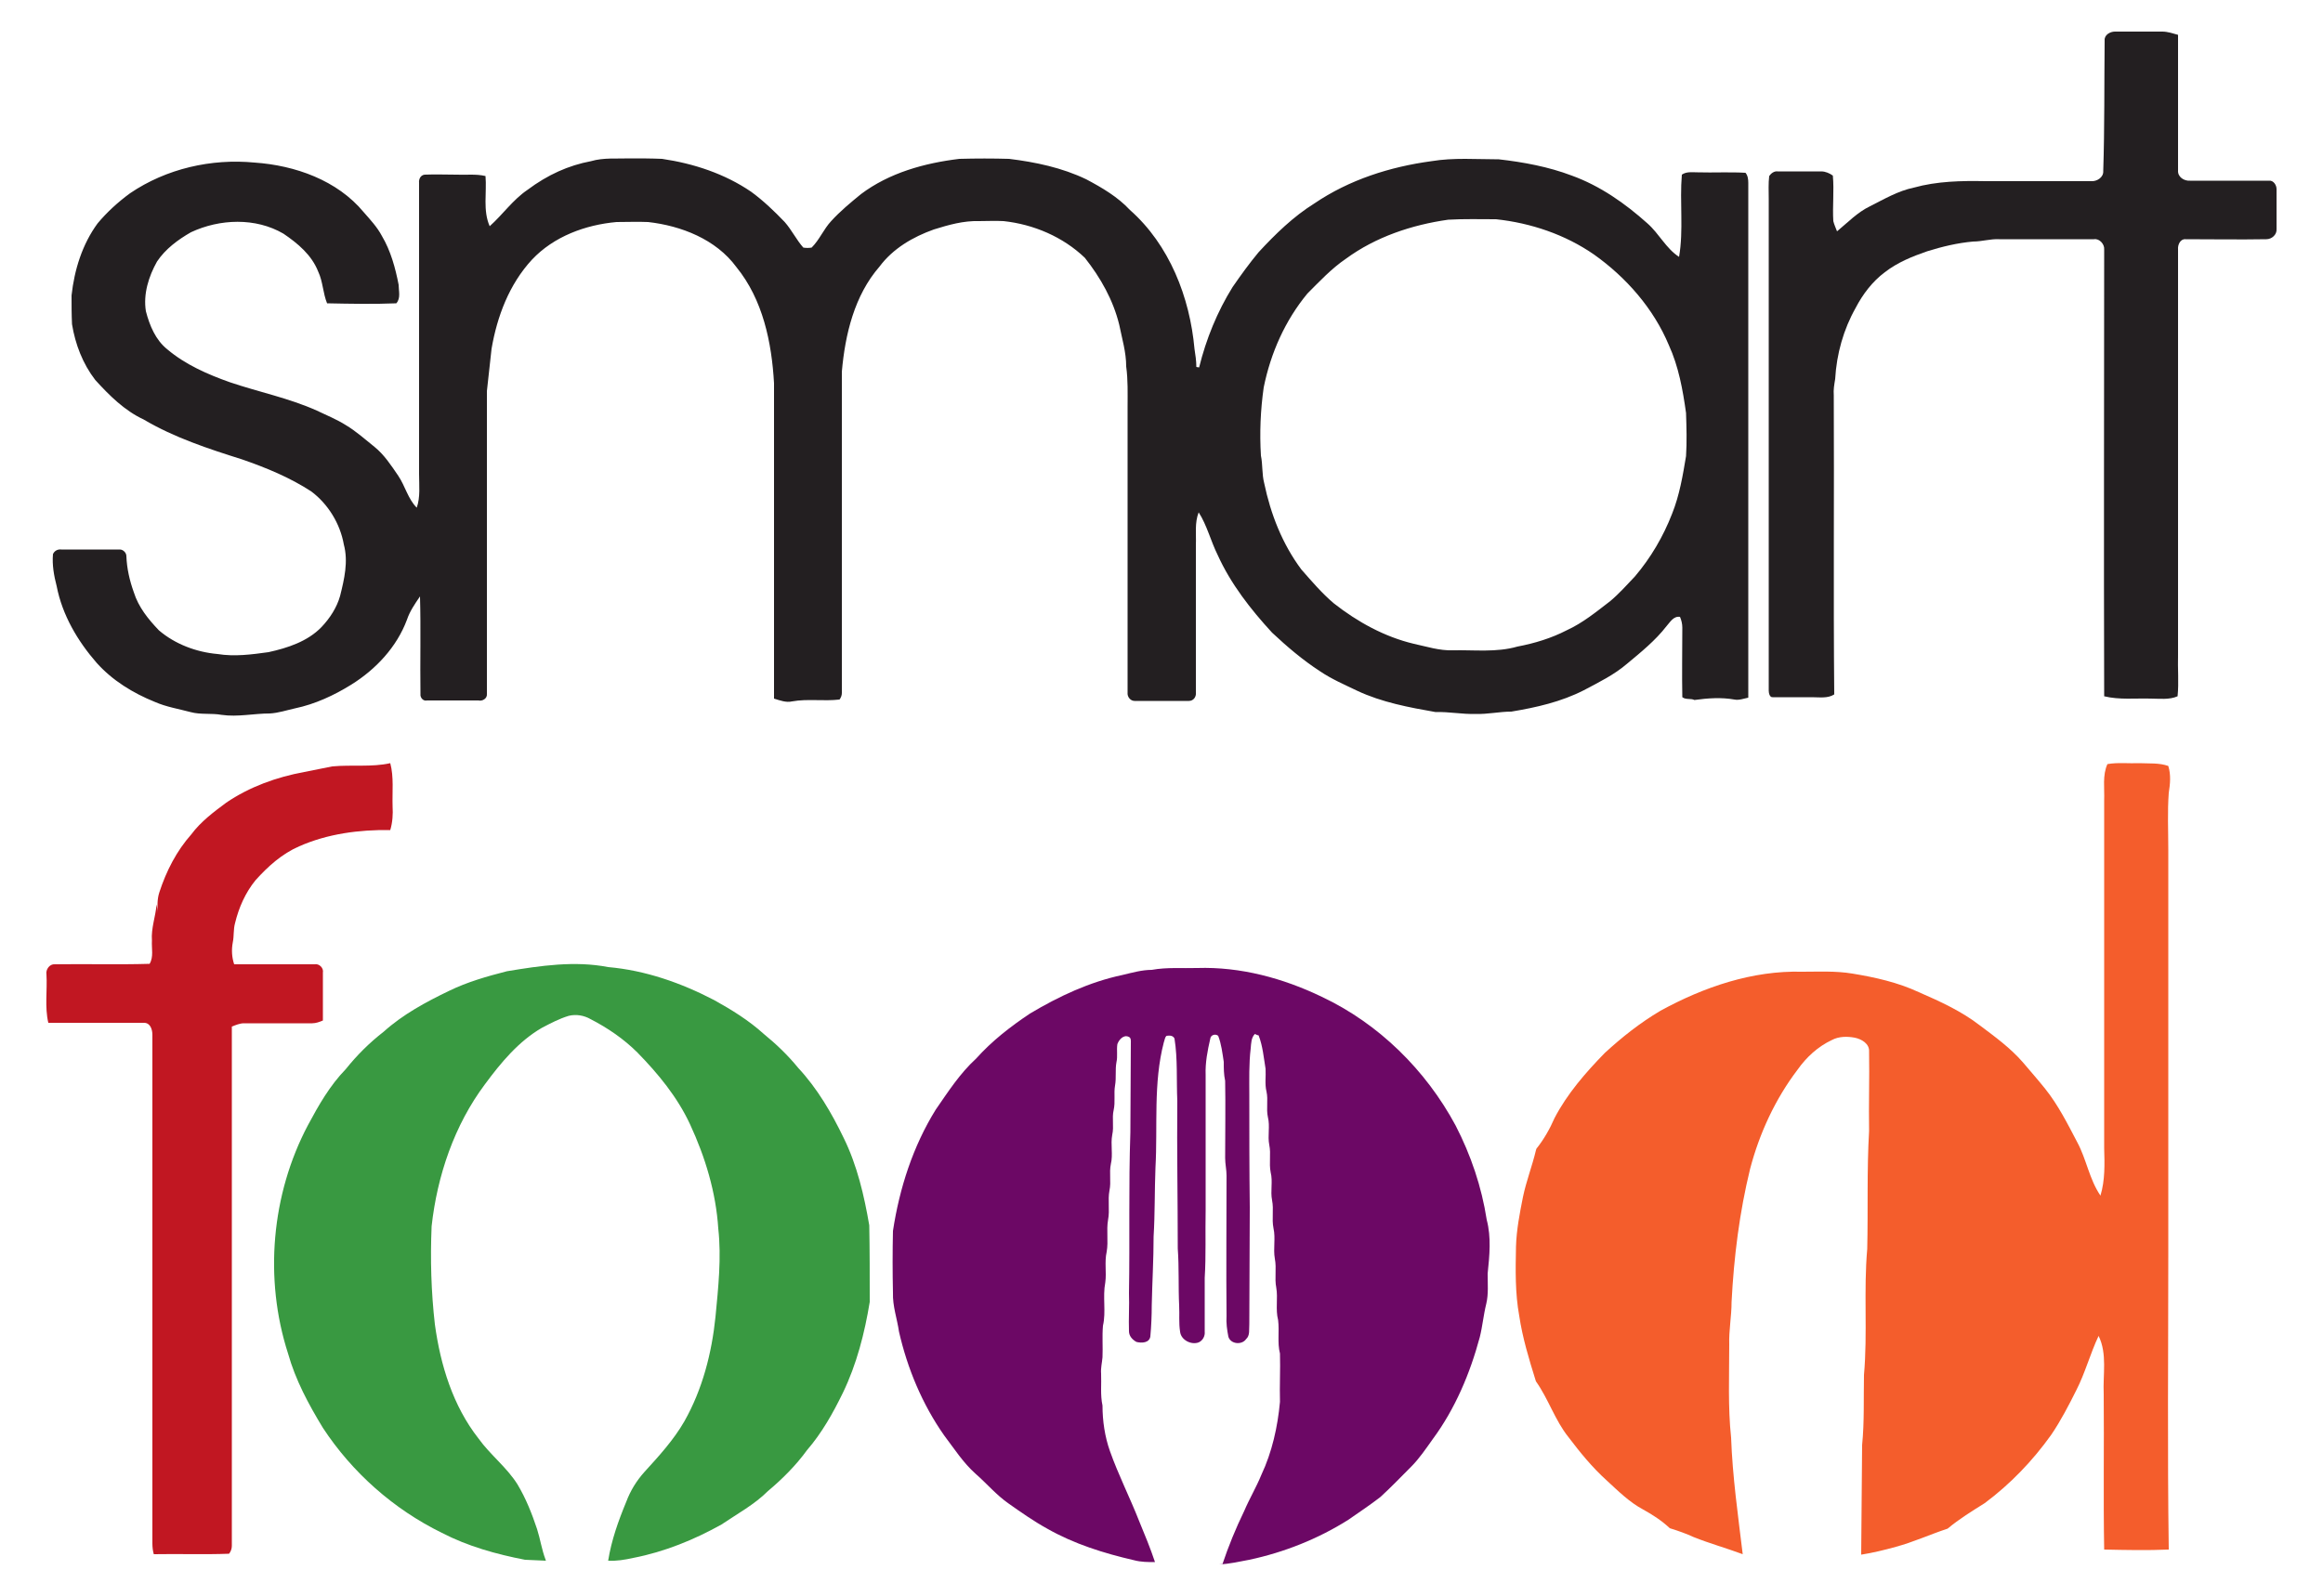
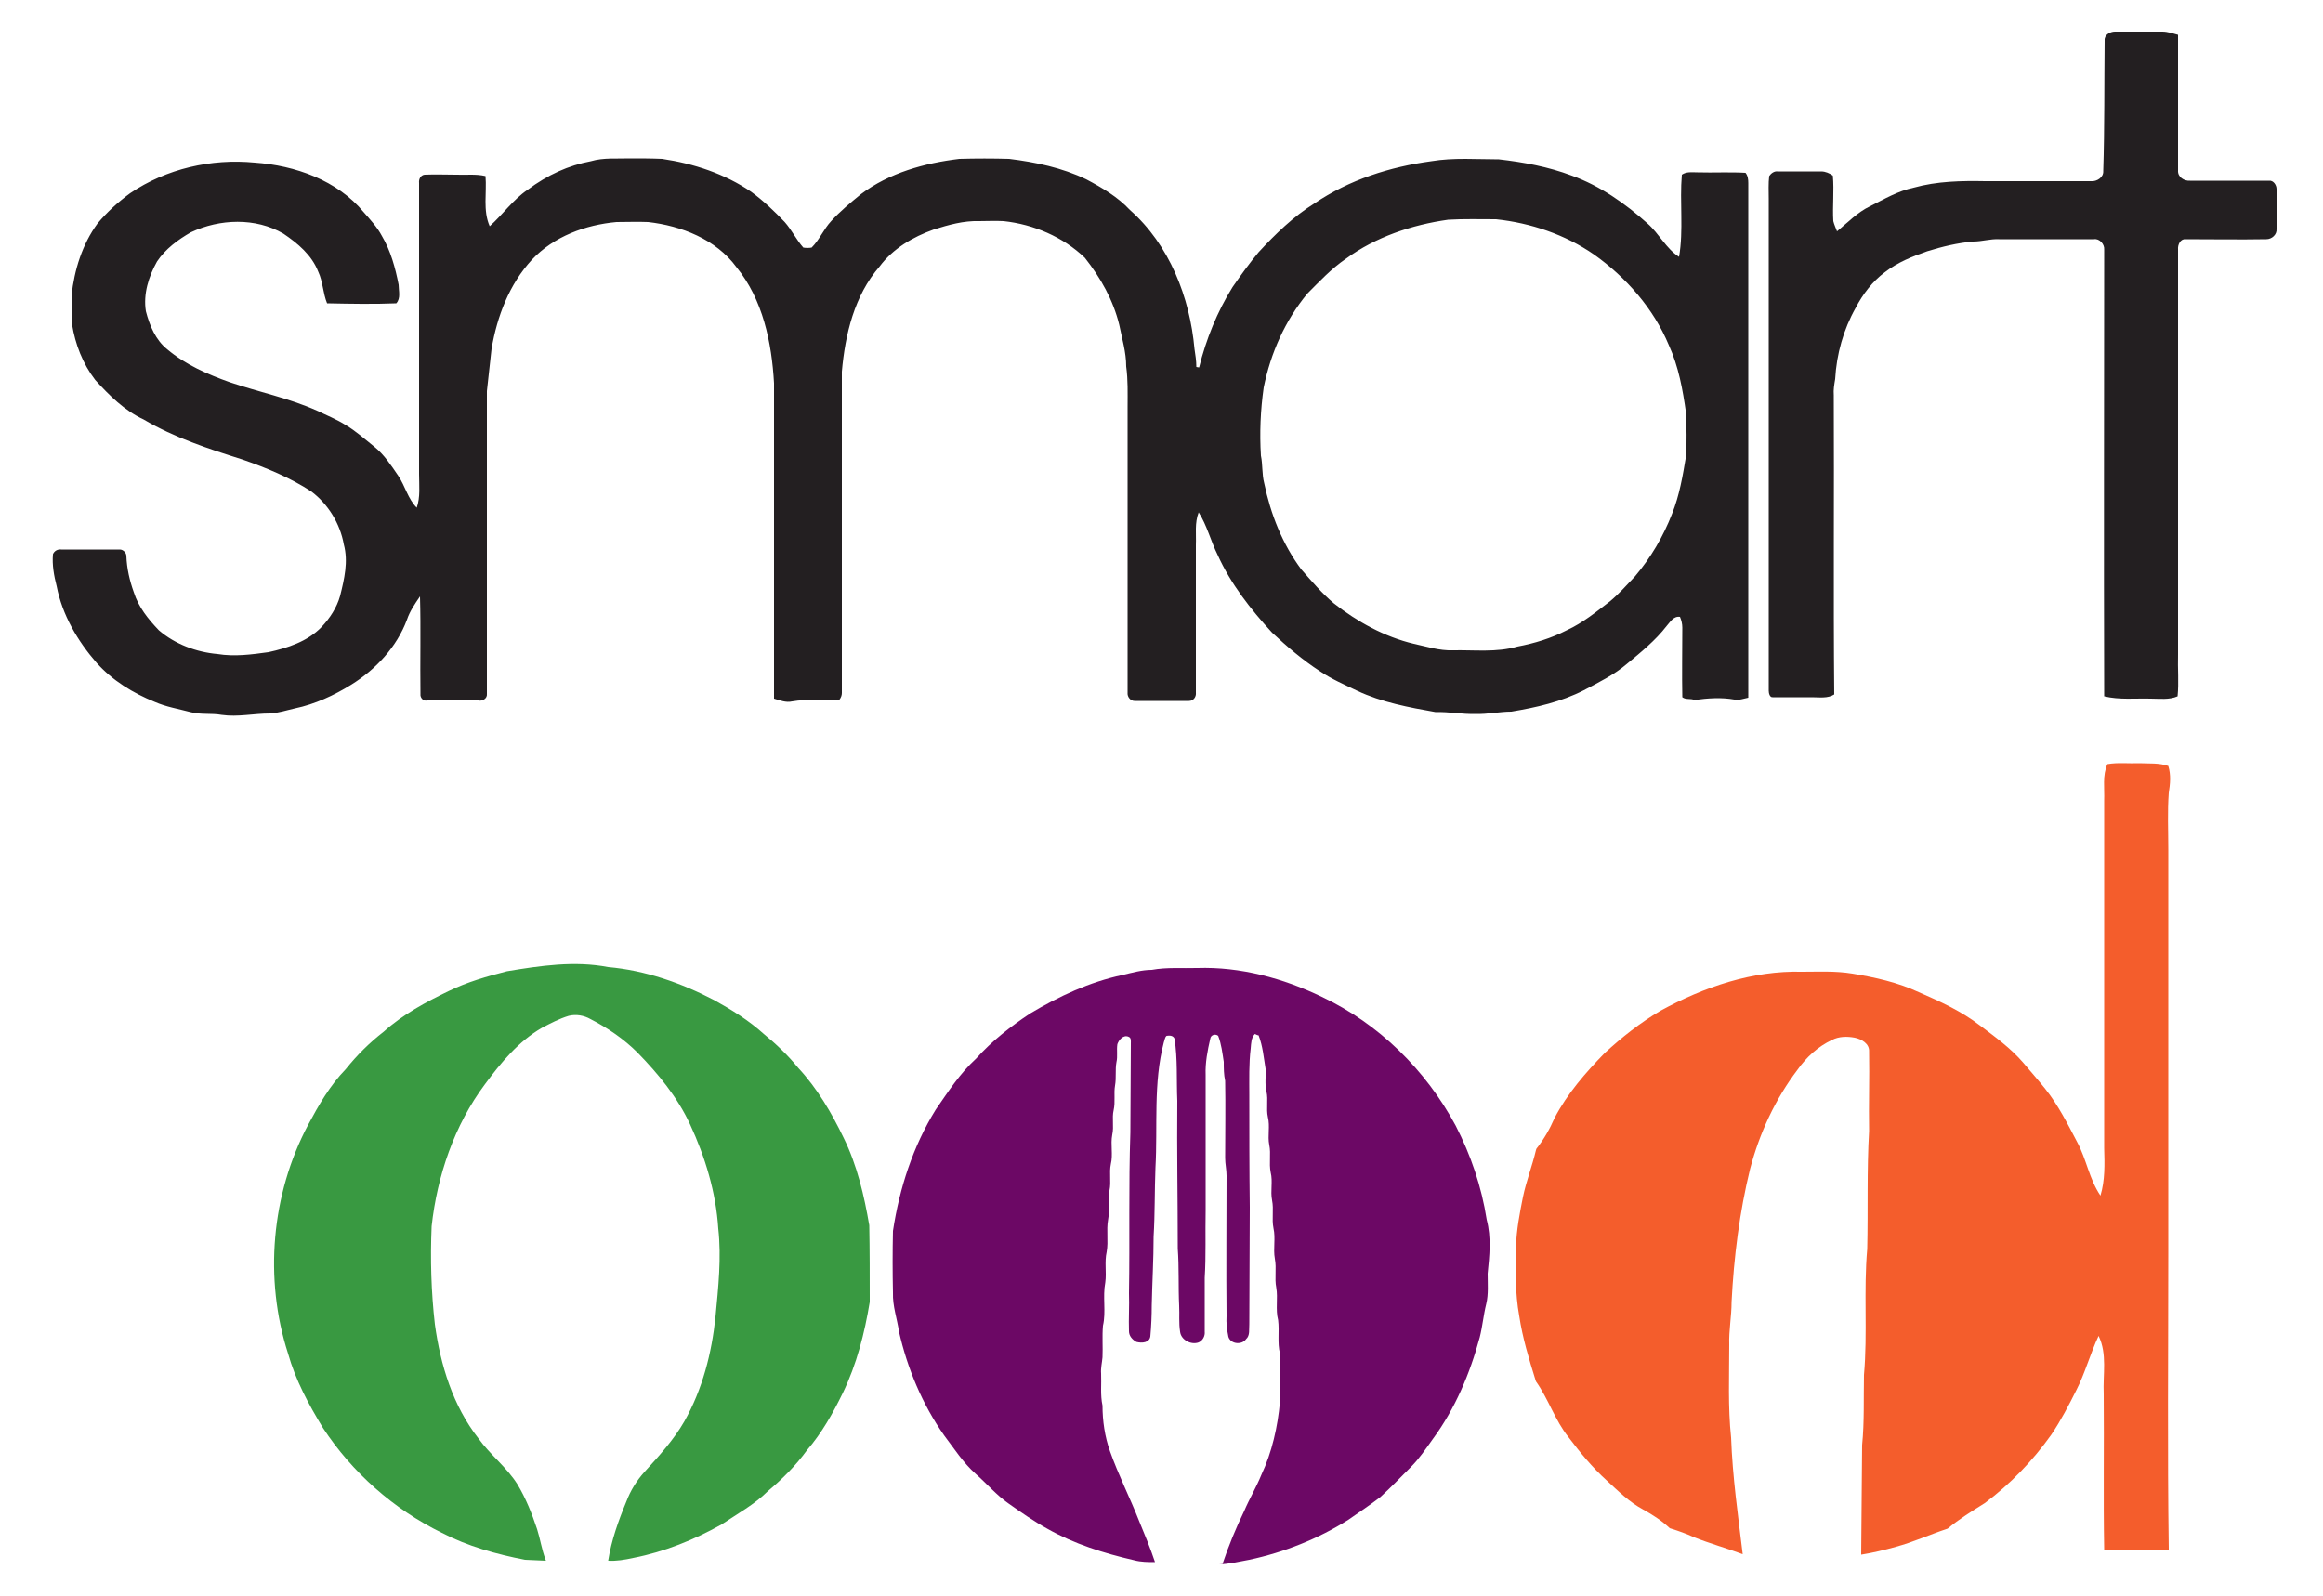
<svg xmlns="http://www.w3.org/2000/svg" version="1.0" id="Layer_1" x="0px" y="0px" viewBox="0 0 500 343.6" style="enable-background:new 0 0 500 343.6;" xml:space="preserve">
  <style type="text/css">
	.st0{fill:#231F21;}
	.st1{fill:#C11722;}
	.st2{fill:#399941;}
	.st3{fill:#F45D2C;}
	.st4{fill:#6C0865;}
</style>
  <g>
    <g>
      <path class="st0" d="M453,8.7c-0.1-1.2,1.2-1.9,2.2-1.9c3.4,0,6.8,0,10.2,0c1.2,0,2.3,0.4,3.4,0.7c0,9.7,0,19.5,0,29.2    c-0.1,1.4,1.3,2.3,2.6,2.2c5.7,0,11.3,0,17,0c0.9-0.1,1.6,0.9,1.6,1.8c0,2.9,0,5.7,0,8.6c0.1,1.2-1,2.2-2.2,2.2    c-5.8,0.1-11.6,0-17.4,0c-1.1-0.1-1.7,1.2-1.6,2.2c0,29.1,0,58.1,0,87.2c-0.1,3,0.2,6-0.1,9c-1.8,0.8-3.9,0.5-5.8,0.5    c-3.3-0.1-6.7,0.3-10-0.5c-0.1-32.1,0-64.1,0-96.2c0.1-1.1-1-2.4-2.2-2.2c-6.8,0-13.6,0-20.4,0c-1.9-0.1-3.7,0.5-5.6,0.5    c-3.4,0.3-6.7,1.1-9.9,2.1c-3.2,1.1-6.4,2.4-9.1,4.5c-2.7,2-4.8,4.8-6.3,7.7c-2.6,4.6-4.1,9.9-4.4,15.3c-0.2,1.2-0.4,2.3-0.3,3.5    c0.1,21.5-0.1,42.9,0.1,64.4c-1.4,0.9-3.2,0.6-4.8,0.6c-2.8,0-5.6,0-8.4,0c-0.7,0.1-0.9-0.9-0.9-1.4c0-35.3,0-70.6,0-105.9    c0-1.6-0.1-3.3,0.1-4.9c0.4-0.6,1.1-1.1,1.8-1c3.1,0,6.3,0,9.4,0c0.9,0,1.8,0.4,2.5,0.9c0.3,3.3-0.1,6.6,0.1,9.8    c0.2,0.8,0.5,1.4,0.8,2.2c2.3-1.9,4.4-4.1,7.1-5.4c3-1.5,6-3.3,9.4-4c5-1.4,10.3-1.5,15.4-1.4c7.6,0,15.2,0,22.8,0    c1.2,0.1,2.7-0.8,2.6-2.2C453,27.5,452.9,18.1,453,8.7z" />
      <g>
        <path class="st0" d="M127.2,34.7c2.7-0.8,5.6-0.5,8.4-0.6c2.3,0,4.6,0,6.9,0.1c6.8,1,13.5,3.2,19.2,7.1c2.6,1.9,5,4.2,7.2,6.5     c1.5,1.7,2.5,3.8,4,5.5c0.6,0.1,1.2,0.1,1.8,0c1.7-1.7,2.6-4,4.2-5.7c1.9-2.1,4.2-4,6.4-5.8c6.1-4.6,13.7-6.7,21.2-7.6     c3.6-0.1,7.2-0.1,10.7,0c5.7,0.7,11.4,1.9,16.6,4.4c3.4,1.8,6.8,3.8,9.4,6.6c8.5,7.5,12.9,18.8,13.9,29.9     c0.2,1.3,0.4,2.6,0.4,3.9c0.1,0,0.4,0.1,0.6,0.1c1.5-6.1,3.9-12,7.2-17.3c1.8-2.6,3.6-5.1,5.6-7.5c3.6-3.9,7.5-7.7,12-10.5     c7.5-5.1,16.3-7.9,25.2-9.1c4.8-0.8,9.7-0.4,14.5-0.4c5.3,0.6,10.7,1.6,15.7,3.5c6.1,2.2,11.5,6,16.3,10.3c2.5,2.2,4,5.4,6.8,7.2     c1-5.8,0.1-11.8,0.6-17.7c1-0.7,2.2-0.5,3.4-0.5c3.4,0.1,6.9-0.1,10.3,0.1c0.5,0.6,0.6,1.4,0.6,2.2c0,36.9,0,73.9,0,110.8     c-1,0.2-2,0.6-3,0.4c-2.8-0.5-5.7-0.3-8.6,0.1c-0.8-0.4-1.8,0-2.6-0.6c-0.1-5,0-10,0-15c0-0.8-0.2-1.6-0.5-2.3     c-1.4-0.2-2.1,1.1-2.9,2c-2.4,3.1-5.5,5.6-8.5,8.1c-2.8,2.4-6.1,4-9.3,5.7c-4.9,2.5-10.2,3.7-15.6,4.6c-2.6,0-5.1,0.6-7.7,0.5     c-2.9,0.1-5.7-0.5-8.6-0.4c-5.7-1-11.6-2.1-16.9-4.6c-2.7-1.3-5.5-2.5-8-4.2c-3.7-2.4-7.1-5.3-10.3-8.3     c-4.6-5-8.9-10.5-11.7-16.7c-1.5-3-2.3-6.4-4.1-9.2c-0.9,2.3-0.5,4.7-0.6,7c0,10.6,0,21.2,0,31.8c0.1,0.9-0.5,1.8-1.5,1.8     c-3.9,0-7.8,0-11.7,0c-0.9,0-1.6-0.9-1.5-1.8c0-20.5,0-41,0-61.5c0-2.9,0.1-5.8-0.3-8.7c0-3.1-0.9-6-1.5-9     c-1.3-5.3-4-10.1-7.4-14.4c-4.7-4.5-11-7.2-17.5-7.9c-1.8-0.1-3.5,0-5.3,0c-3.3-0.1-6.5,0.8-9.7,1.8c-4.5,1.6-8.8,4.1-11.7,8     c-5.4,6.2-7.4,14.6-8.1,22.6c0,23,0,46.1,0,69.2c0,0.5-0.2,1-0.5,1.4c-3.4,0.4-6.9-0.2-10.2,0.4c-1.3,0.3-2.6-0.2-3.9-0.6     c0-22.6,0-45.2,0-67.9c-0.5-8.8-2.4-18-8.1-25c-4.4-6-11.9-8.9-19-9.7c-2.3-0.1-4.5,0-6.8,0c-6.7,0.6-13.5,3.1-18.2,8.1     c-4.9,5.3-7.5,12.2-8.7,19.2c-0.3,3-0.7,6.1-1,9.1c0,21.7,0,43.5,0,65.2c0.1,1-1,1.6-1.8,1.4c-3.7,0-7.4,0-11.1,0     c-0.8,0.2-1.5-0.6-1.4-1.4c-0.1-7,0.1-14-0.1-21c-1.1,1.6-2.2,3.2-2.8,5c-2.2,5.9-6.7,10.7-12,14c-3.7,2.3-7.8,4.2-12.1,5.1     c-1.8,0.4-3.6,1-5.4,1.1c-3.5,0-6.9,0.8-10.4,0.3c-2.2-0.4-4.5,0-6.7-0.6c-2.6-0.7-5.2-1.1-7.7-2.2c-4.7-1.9-9.1-4.6-12.5-8.4     c-4.1-4.7-7.4-10.3-8.6-16.5c-0.6-2.3-1-4.6-0.8-6.9c0.3-0.7,1-1.1,1.8-1c4.2,0,8.4,0,12.6,0c0.7,0,1.4,0.7,1.4,1.4     c0.1,2.7,0.7,5.3,1.6,7.8c1,3.2,3.1,5.8,5.4,8.2c3.5,3,8.1,4.7,12.6,5.1c3.7,0.6,7.4,0.1,11-0.4c4.1-0.9,8.4-2.3,11.4-5.4     c1.8-1.9,3.3-4.2,4-6.7c0.9-3.6,1.8-7.4,0.8-11.1c-0.8-4.5-3.4-8.7-7-11.4c-4.6-3-9.7-5.1-14.9-6.9c-7.3-2.3-14.6-4.7-21.2-8.6     c-4.1-1.9-7.4-5.2-10.4-8.5c-2.7-3.5-4.3-7.7-5-12c-0.1-2.1-0.1-4.1-0.1-6.2c0.6-5.5,2.3-11,5.6-15.5c2-2.4,4.4-4.6,7-6.5     c7.8-5.3,17.5-7.5,26.8-6.6c8.7,0.6,17.8,3.8,23.5,10.7c1.4,1.6,2.9,3.2,3.9,5.1c1.9,3.2,2.9,6.9,3.6,10.5c0,1.3,0.5,2.9-0.5,4     c-4.9,0.2-9.9,0.1-14.9,0c-0.9-2.2-0.9-4.7-1.9-6.8c-1.4-3.6-4.4-6.1-7.5-8.2c-6-3.5-13.7-3.2-19.9-0.3c-2.8,1.6-5.5,3.6-7.3,6.3     c-1.8,3.2-3,7-2.4,10.7c0.8,3.1,2.1,6.2,4.6,8.2c3.9,3.3,8.7,5.4,13.5,7.1c6.2,2.1,12.7,3.4,18.7,6.1c2.1,1,4.3,1.9,6.2,3.1     c2.2,1.3,4.2,3.1,6.2,4.7c2.1,1.7,3.6,4,5.1,6.2c1.5,2.2,2.1,5,4,6.9c0.8-2.3,0.5-4.8,0.5-7.2c0-20.9,0-41.8,0-62.7     c-0.1-0.8,0.3-1.7,1.2-1.8c2.3-0.1,4.5,0,6.8,0c2.1,0.1,4.2-0.2,6.3,0.3c0.3,3.6-0.6,7.4,0.9,10.8c2.8-2.5,5-5.7,8.1-7.8     C117.9,37.6,122.4,35.6,127.2,34.7z M311.7,47.3c-7.8,1.1-15.6,3.7-22,8.4c-3.1,2.1-5.7,4.9-8.3,7.5c-4.8,5.8-7.9,12.8-9.4,20.2     c-0.7,4.9-0.9,9.8-0.6,14.7c0.4,1.9,0.2,4,0.7,5.9c1.4,6.7,3.9,13.1,8,18.6c2.2,2.5,4.4,5.1,7,7.3c5.1,4,10.9,7.2,17.2,8.7     c2.8,0.6,5.5,1.5,8.4,1.4c4.6-0.1,9.4,0.5,13.9-0.8c3.7-0.7,7.3-1.8,10.6-3.5c3.5-1.6,6.4-4,9.4-6.3c1.9-1.6,3.6-3.5,5.3-5.3     c3.4-4,6.1-8.6,8-13.5c1.6-4,2.3-8.2,3-12.4c0.2-3.1,0.1-6.2,0-9.3c-0.7-5-1.6-10-3.7-14.6c-3.3-7.9-9.2-14.6-16.1-19.5     c-6.2-4.3-13.6-6.8-21.1-7.6C318.6,47.2,315.1,47.1,311.7,47.3z" />
      </g>
    </g>
    <g>
-       <path class="st1" d="M84,164.3c0.8,3,0.4,6.2,0.5,9.3c0.1,1.7,0,3.4-0.5,5.1c-6.7-0.1-13.5,0.8-19.6,3.5c-3.7,1.6-6.7,4.3-9.4,7.3    c-2.2,2.7-3.6,5.9-4.4,9.2c-0.4,1.4-0.2,2.8-0.5,4.2c-0.3,1.6-0.2,3.2,0.3,4.7c5.8,0,11.5,0,17.3,0c1-0.2,2,0.8,1.8,1.8    c0,3.4,0,6.9,0,10.3c-0.7,0.3-1.5,0.6-2.3,0.6c-4.9,0-9.8,0-14.7,0c-0.9,0-1.8,0.4-2.6,0.7c0,37.3,0,74.6,0,111.8    c0,0.6-0.2,1.2-0.6,1.7c-5.4,0.2-10.8,0-16.2,0.1c-0.2-0.7-0.3-1.5-0.3-2.3c0-36.5,0-73,0-109.5c0-1.1-0.4-2.6-1.8-2.6    c-6.9,0-13.7,0-20.6,0c-0.8-3.4-0.2-7-0.4-10.4c-0.2-1.1,0.7-2.3,1.8-2.2c6.8-0.1,13.6,0.1,20.4-0.1c0.9-1.5,0.4-3.3,0.5-5    c-0.2-2.7,0.8-5.2,1-7.8c0.1,0.6,0.2,1.2,0.2,1.9c0-1.5-0.1-3,0.4-4.5c1.5-4.6,3.7-8.9,6.9-12.5c2-2.7,4.8-4.8,7.5-6.8    c5-3.4,10.8-5.5,16.8-6.6c2-0.4,4-0.8,6-1.2C75.8,164.6,80,165.2,84,164.3z" />
-     </g>
+       </g>
    <path class="st2" d="M187.1,263.8c-1.1-6.4-2.6-12.9-5.5-18.8c-2.6-5.4-5.7-10.7-9.8-15.1c-2.2-2.7-4.7-5.1-7.4-7.3   c-3.2-2.9-6.9-5.2-10.7-7.3c-7.1-3.7-14.8-6.4-22.8-7.1c-7.2-1.4-14.6-0.3-21.8,0.9c-4.3,1.1-8.5,2.3-12.4,4.2   c-5,2.4-10,5.1-14.1,8.8c-3.1,2.4-5.8,5.1-8.2,8.1c-3.4,3.5-5.8,7.7-8.1,12c-7.9,14.9-9.5,33.1-4.3,49.2c1.6,5.7,4.4,10.9,7.5,16   c6.3,9.6,15.2,17.5,25.6,22.6c5.6,2.9,11.7,4.6,17.9,5.8c1.5,0.1,3,0.1,4.5,0.2l-0.1-0.3c-0.8-2.1-1.1-4.3-1.8-6.5   c-1.1-3.3-2.4-6.6-4.2-9.6c-2.3-3.7-5.9-6.4-8.4-9.9c-5.5-7-8.2-15.8-9.4-24.6c-0.8-7-1-14-0.7-21.1c1.2-10.9,4.9-21.8,11.5-30.6   c3.4-4.6,7.2-9.2,12.2-12.1c1.9-1,3.8-2,5.8-2.6c1.6-0.4,3.3-0.1,4.7,0.7c3.7,1.9,7.2,4.3,10.1,7.2c4.5,4.6,8.6,9.6,11.3,15.4   c3.3,7.1,5.6,14.7,6.1,22.5c0.7,6.3,0,12.7-0.6,19c-0.8,7.8-2.8,15.6-6.7,22.5c-2.3,4-5.5,7.5-8.6,10.9c-1.7,1.9-3,4-3.9,6.4   c-1.7,4.1-3.2,8.3-3.9,12.7c1.8,0.1,3.6-0.2,5.4-0.6c6.7-1.3,13.1-3.9,19-7.2c3.4-2.3,7.1-4.3,10-7.2c3.1-2.6,6-5.5,8.4-8.8   c3.2-3.7,5.6-8,7.7-12.3c3-6.2,4.7-12.9,5.8-19.6C187.2,274.7,187.2,269.2,187.1,263.8z" />
    <path class="st3" d="M466.7,164.9c-2-0.7-4.1-0.5-6.2-0.6c-2.3,0.1-4.6-0.2-6.9,0.2c-1.1,2.4-0.6,5.2-0.7,7.8c0,25,0,49.9,0,74.9   c0.1,3.4,0.2,6.9-0.8,10.2c-2.4-3.5-3-7.8-5-11.5c-2.1-4-4.1-8-6.9-11.5c-1.6-2-3.2-3.8-4.8-5.7c-2.7-3.1-6-5.5-9.2-7.9   c-4-3.1-8.6-5.2-13.2-7.2c-4.5-2.1-9.4-3.2-14.3-4c-3.6-0.6-7.2-0.4-10.8-0.4c-10.7-0.3-21.2,3.3-30.5,8.4c-4.4,2.6-8.3,5.7-12,9.1   c-4.1,4.2-8.1,8.8-10.8,14c-1,2.3-2.3,4.6-3.9,6.6l-0.1,0.3c-0.8,3.4-2.1,6.7-2.8,10.1c-0.7,3.5-1.4,7.1-1.5,10.7   c-0.1,5-0.2,10,0.7,14.9c0.7,4.7,2.1,9.3,3.5,13.8l0.1,0.3c2.7,3.8,4.1,8.4,7,12c2.5,3.3,5.1,6.5,8.2,9.3c2.5,2.3,4.9,4.7,7.9,6.3   c2,1.1,4,2.4,5.7,4l0.3,0.1c1.6,0.5,3.3,1.1,4.8,1.8c3.5,1.4,7.1,2.4,10.6,3.7c-1-8.3-2.2-16.7-2.5-25.1c-0.7-6.6-0.4-13.3-0.4-20   c-0.1-3.1,0.5-6.1,0.5-9.2c0.5-9.7,1.7-19.3,4-28.7c2-7.6,5.4-15,10.2-21.3c1.9-2.7,4.4-5,7.4-6.4c1.5-0.8,3.3-0.8,4.9-0.5   c1.5,0.3,3.2,1.3,3.1,3c0.1,5.7-0.1,11.4,0,17.1c-0.5,8.5-0.2,16.9-0.4,25.4c-0.8,9,0.1,18.1-0.7,27.1c-0.1,5,0.1,10.1-0.4,15.1   c-0.1,7.9-0.1,15.8-0.2,23.6c2.5-0.4,5-1,7.5-1.7c3.7-1,7.2-2.6,10.8-3.8l0.3-0.1c2.5-2.1,5.3-3.8,8-5.5   c5.5-4.1,10.3-9.1,14.3-14.7c2.1-3.1,3.8-6.4,5.4-9.6c1.9-3.7,3-7.9,4.8-11.7c1.9,3.9,0.9,8.3,1.1,12.5c0.1,11.2-0.1,22.3,0.1,33.5   c4.6,0.1,9.3,0.2,13.9,0c-0.3-21.2-0.1-42.4-0.1-63.6c0-29,0-58.1,0-87.1c0-4.1-0.2-8.1,0.1-12.2   C467.1,168.8,467.3,166.8,466.7,164.9z" />
    <g>
      <path class="st4" d="M261.9,336.7c0.1,0,0.2,0,0.3,0C262.1,336.7,262,336.7,261.9,336.7z" />
      <path class="st4" d="M320,262.6c-1.1-7.1-3.4-13.9-6.7-20.3c-6.4-11.9-16.5-21.9-28.8-27.7c-8.3-4-17.5-6.5-26.8-6.2    c-3.3,0.1-6.5-0.2-9.8,0.4c-2.1,0-4.2,0.6-6.3,1.1c-7.1,1.5-13.7,4.6-19.9,8.3c-4.2,2.8-8.2,5.9-11.6,9.7c-3.5,3.2-6,7.1-8.7,11    c-4.9,7.9-7.8,16.9-9.2,26.1c-0.1,4.4-0.1,8.9,0,13.3c-0.1,2.9,0.9,5.6,1.3,8.4c1.8,7.9,5,15.6,9.7,22.3c2.2,2.9,4.1,5.9,6.8,8.3    c2.4,2.1,4.5,4.6,7.1,6.4c2.7,1.9,5.4,3.8,8.3,5.4c5.8,3.3,12.2,5.3,18.7,6.8c1.5,0.4,3,0.4,4.5,0.4c-1-3-2.2-5.9-3.4-8.8    c-2-5.1-4.5-10-6.3-15.1c-1.1-3.1-1.6-6.5-1.6-9.8c-0.5-2.3-0.2-4.6-0.3-6.9c-0.1-1.2,0.2-2.3,0.3-3.5c0.1-2.3-0.1-4.5,0.1-6.8    c0.7-3-0.1-6.2,0.5-9.3c0.3-2.2-0.2-4.4,0.3-6.6c0.4-2.3-0.1-4.6,0.3-6.9c0.4-2.1-0.1-4.2,0.3-6.3c0.4-1.9-0.1-3.8,0.3-5.7    c0.5-2.1-0.1-4.2,0.3-6.3c0.4-1.8-0.1-3.6,0.3-5.3c0.4-1.8,0-3.6,0.3-5.3c0.3-1.7,0-3.4,0.3-5c0.3-1.3,0-2.6,0.2-3.9    c0.3-0.9,1.3-2.1,2.4-1.6c0.6,0.2,0.5,0.9,0.5,1.4c0,6.4-0.1,12.8-0.1,19.2c-0.4,11.5-0.1,23.1-0.3,34.6c0.1,2.7-0.1,5.5,0,8.2    c0,1,0.7,1.8,1.6,2.3c1.2,0.3,2.8,0.2,3-1.2c0.2-2.2,0.3-4.5,0.3-6.7c0.1-4.9,0.4-9.8,0.4-14.8c0.3-4.9,0.2-9.8,0.4-14.8    c0.5-9-0.5-18.2,1.8-27c0.2-0.5,0.2-1.1,0.6-1.4c0.6-0.1,1.4-0.1,1.7,0.6c0.7,4.4,0.4,8.9,0.6,13.4c-0.1,10.6,0.1,21.2,0.1,31.8    c0.3,4.1,0.1,8.2,0.3,12.3c0.1,1.9-0.1,3.7,0.2,5.6c0.2,1.8,2.4,2.9,4,2.3c0.9-0.4,1.4-1.4,1.3-2.3c0-3.9,0-7.7,0-11.6    c0.3-4.8,0.1-9.6,0.2-14.5c0-9.7,0-19.5,0-29.2c-0.1-2.6,0.4-5.2,1-7.8c0.1-0.8,1.1-1.1,1.7-0.6c0.7,1.8,0.9,3.7,1.2,5.6    c0,1.4,0,2.7,0.3,4.1c0.1,5.5,0,11.1,0,16.6c0,1.3,0.3,2.5,0.3,3.8c0,10.1-0.1,20.1,0,30.2c-0.1,1.5,0.1,3,0.4,4.5    c0.5,1.6,2.9,1.8,3.8,0.5c0.9-0.8,0.6-2.1,0.7-3.2c0-8.4,0.1-16.8,0.1-25.2c-0.1-8.1-0.1-16.1-0.1-24.2c0-3.3-0.1-6.7,0.3-10    c0.1-1.1,0.1-2.3,0.9-3.1c0.2,0.1,0.6,0.3,0.8,0.3c0.9,2.3,1.1,4.8,1.5,7.2c0.1,1.6-0.2,3.3,0.2,4.9c0.4,1.8-0.1,3.7,0.3,5.5    c0.5,2-0.1,4,0.3,6c0.4,1.9-0.1,3.9,0.3,5.9c0.5,2-0.1,4,0.3,6c0.4,2-0.1,4,0.3,6c0.5,2.2-0.1,4.4,0.3,6.6    c0.4,2.1-0.1,4.2,0.3,6.2c0.4,2.3-0.2,4.7,0.4,7c0.3,2.4-0.2,4.9,0.4,7.2c0.1,3.5-0.1,6.9,0,10.4c-0.5,5.4-1.7,10.8-4,15.7    c-1.1,2.7-2.6,5.2-3.7,7.8c-1.8,3.7-3.4,7.6-4.7,11.5c-0.2,0-0.5,0-0.7,0c2.2-0.1,4.4-0.6,6.5-1c7.5-1.6,14.8-4.5,21.3-8.6    c2.3-1.6,4.7-3.2,6.9-4.9c2.3-2.1,4.4-4.3,6.6-6.5c1.8-1.8,3.2-3.9,4.7-6c4.8-6.5,8-14.1,10.1-21.9c0.6-2.4,0.8-4.8,1.4-7.2    c0.5-2.1,0.3-4.3,0.3-6.5C320.6,270.3,321,266.4,320,262.6z" />
    </g>
  </g>
</svg>